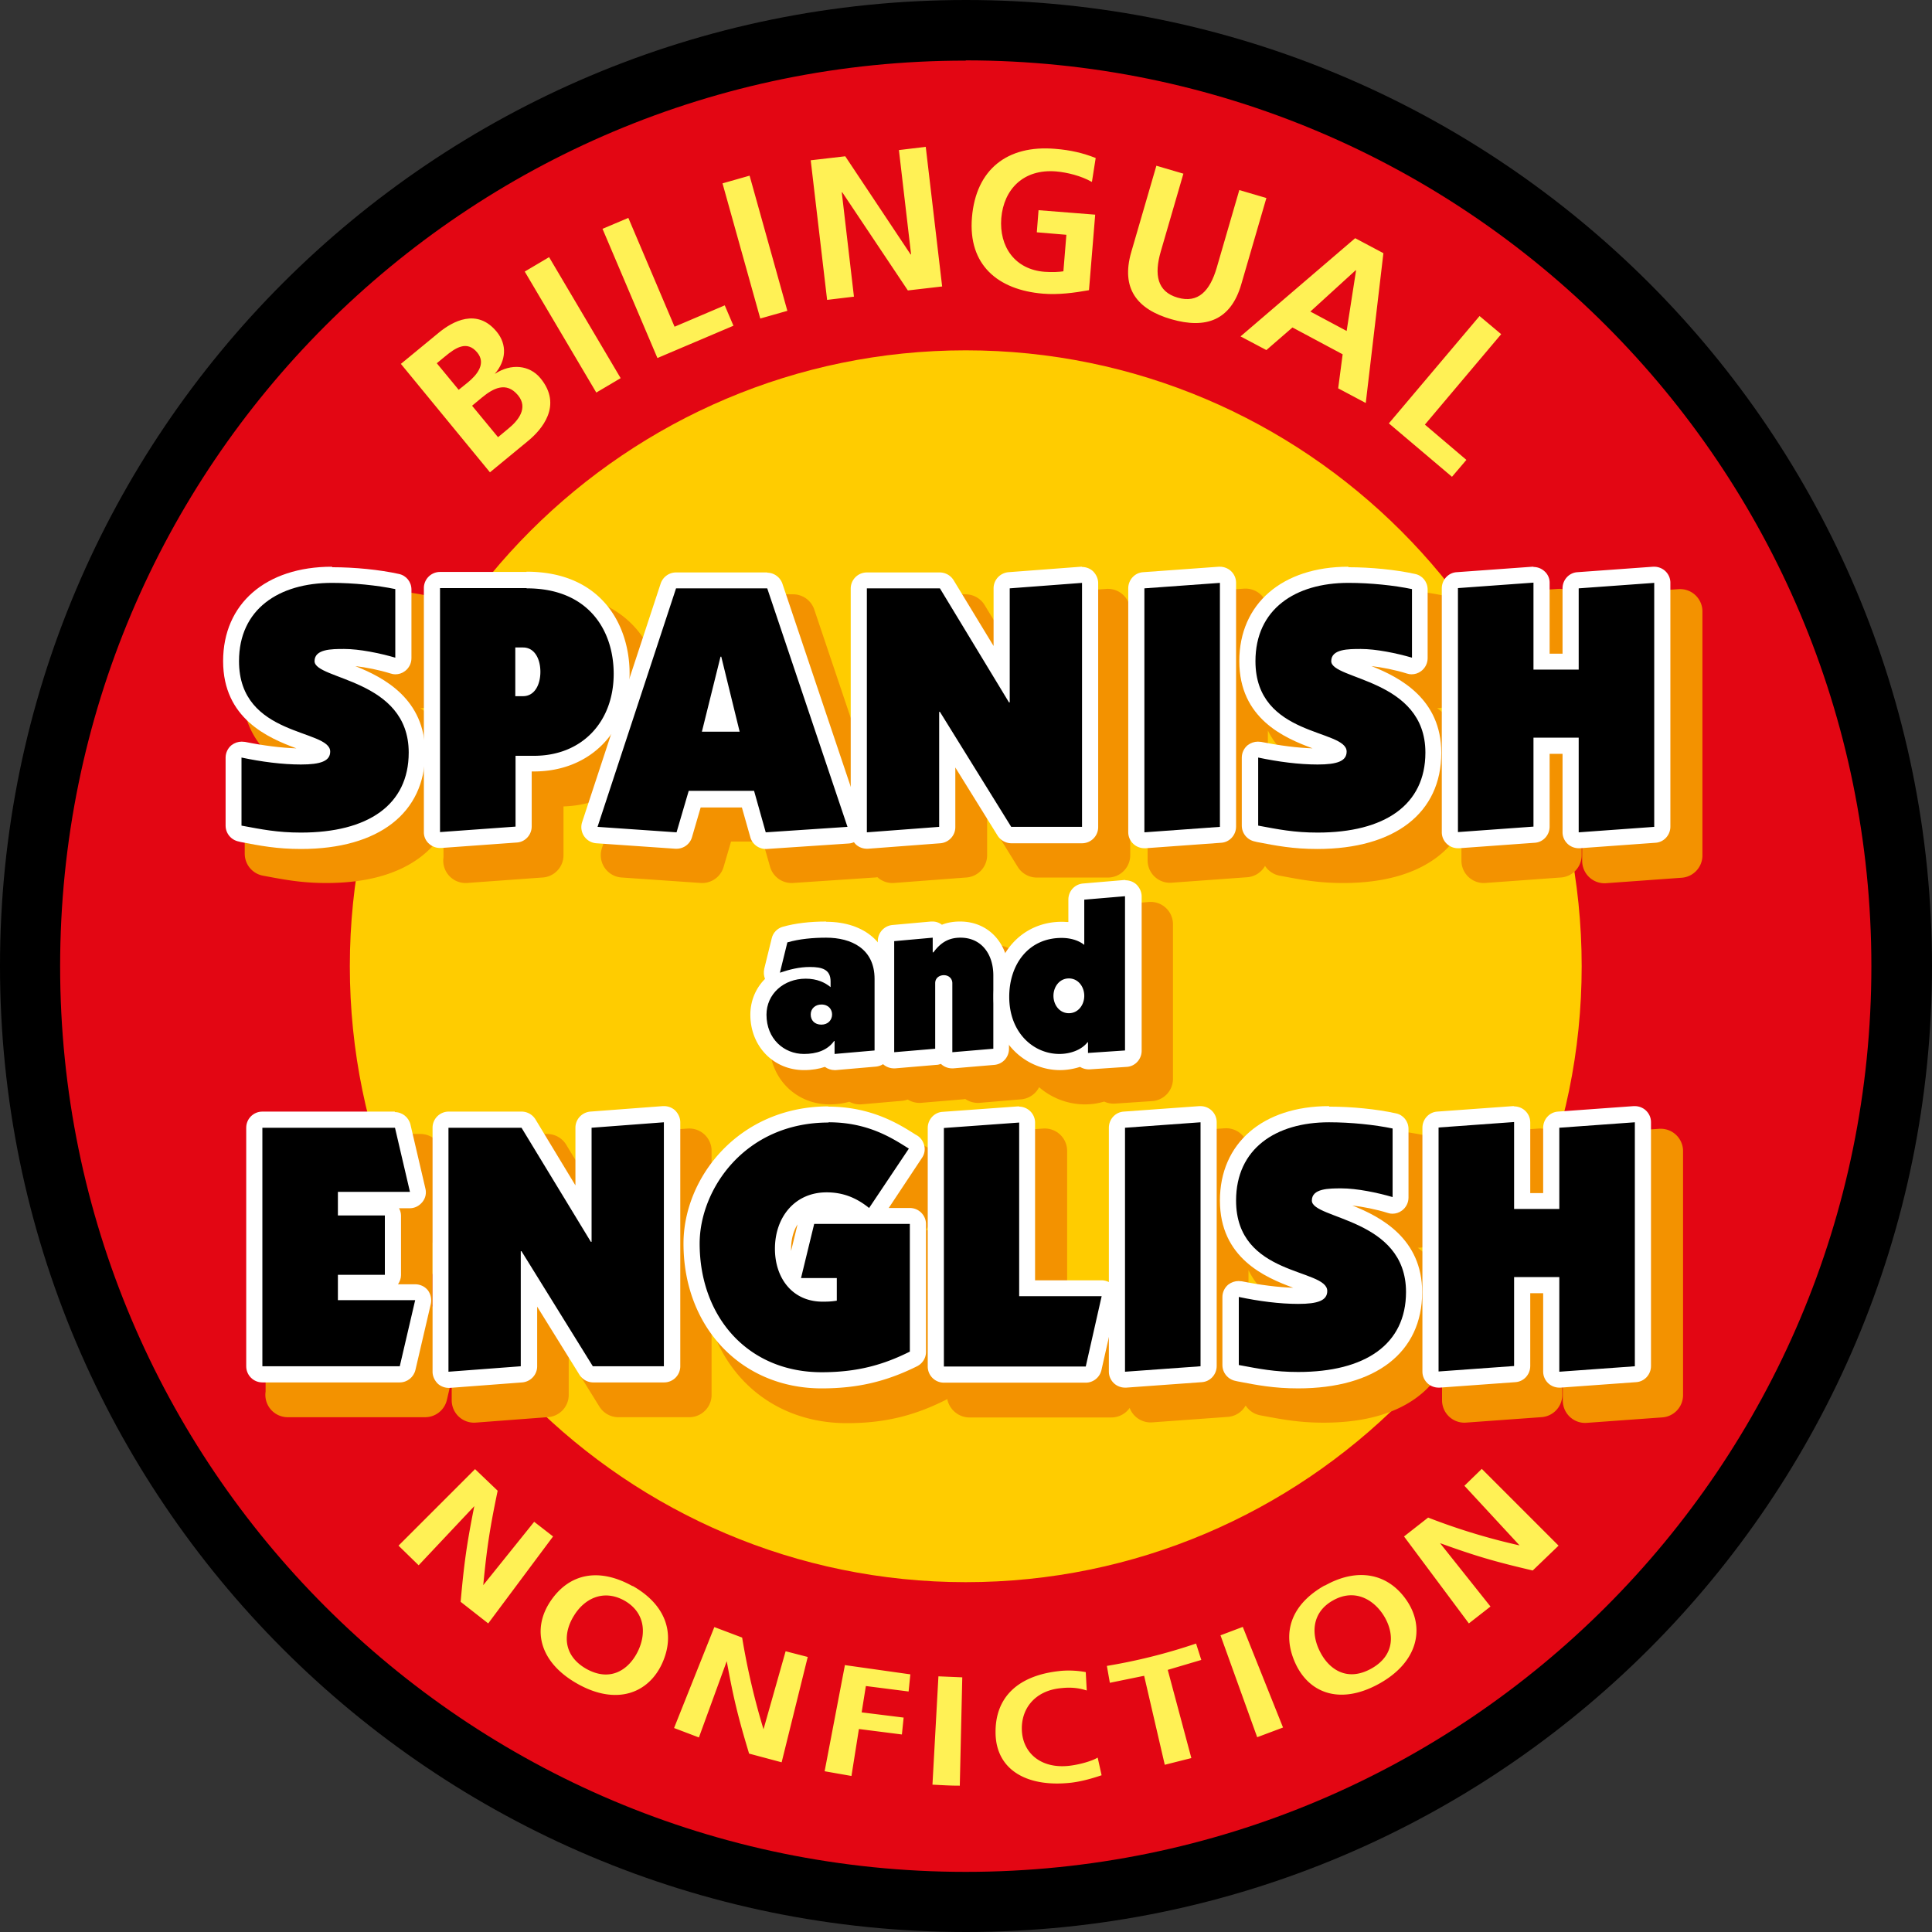
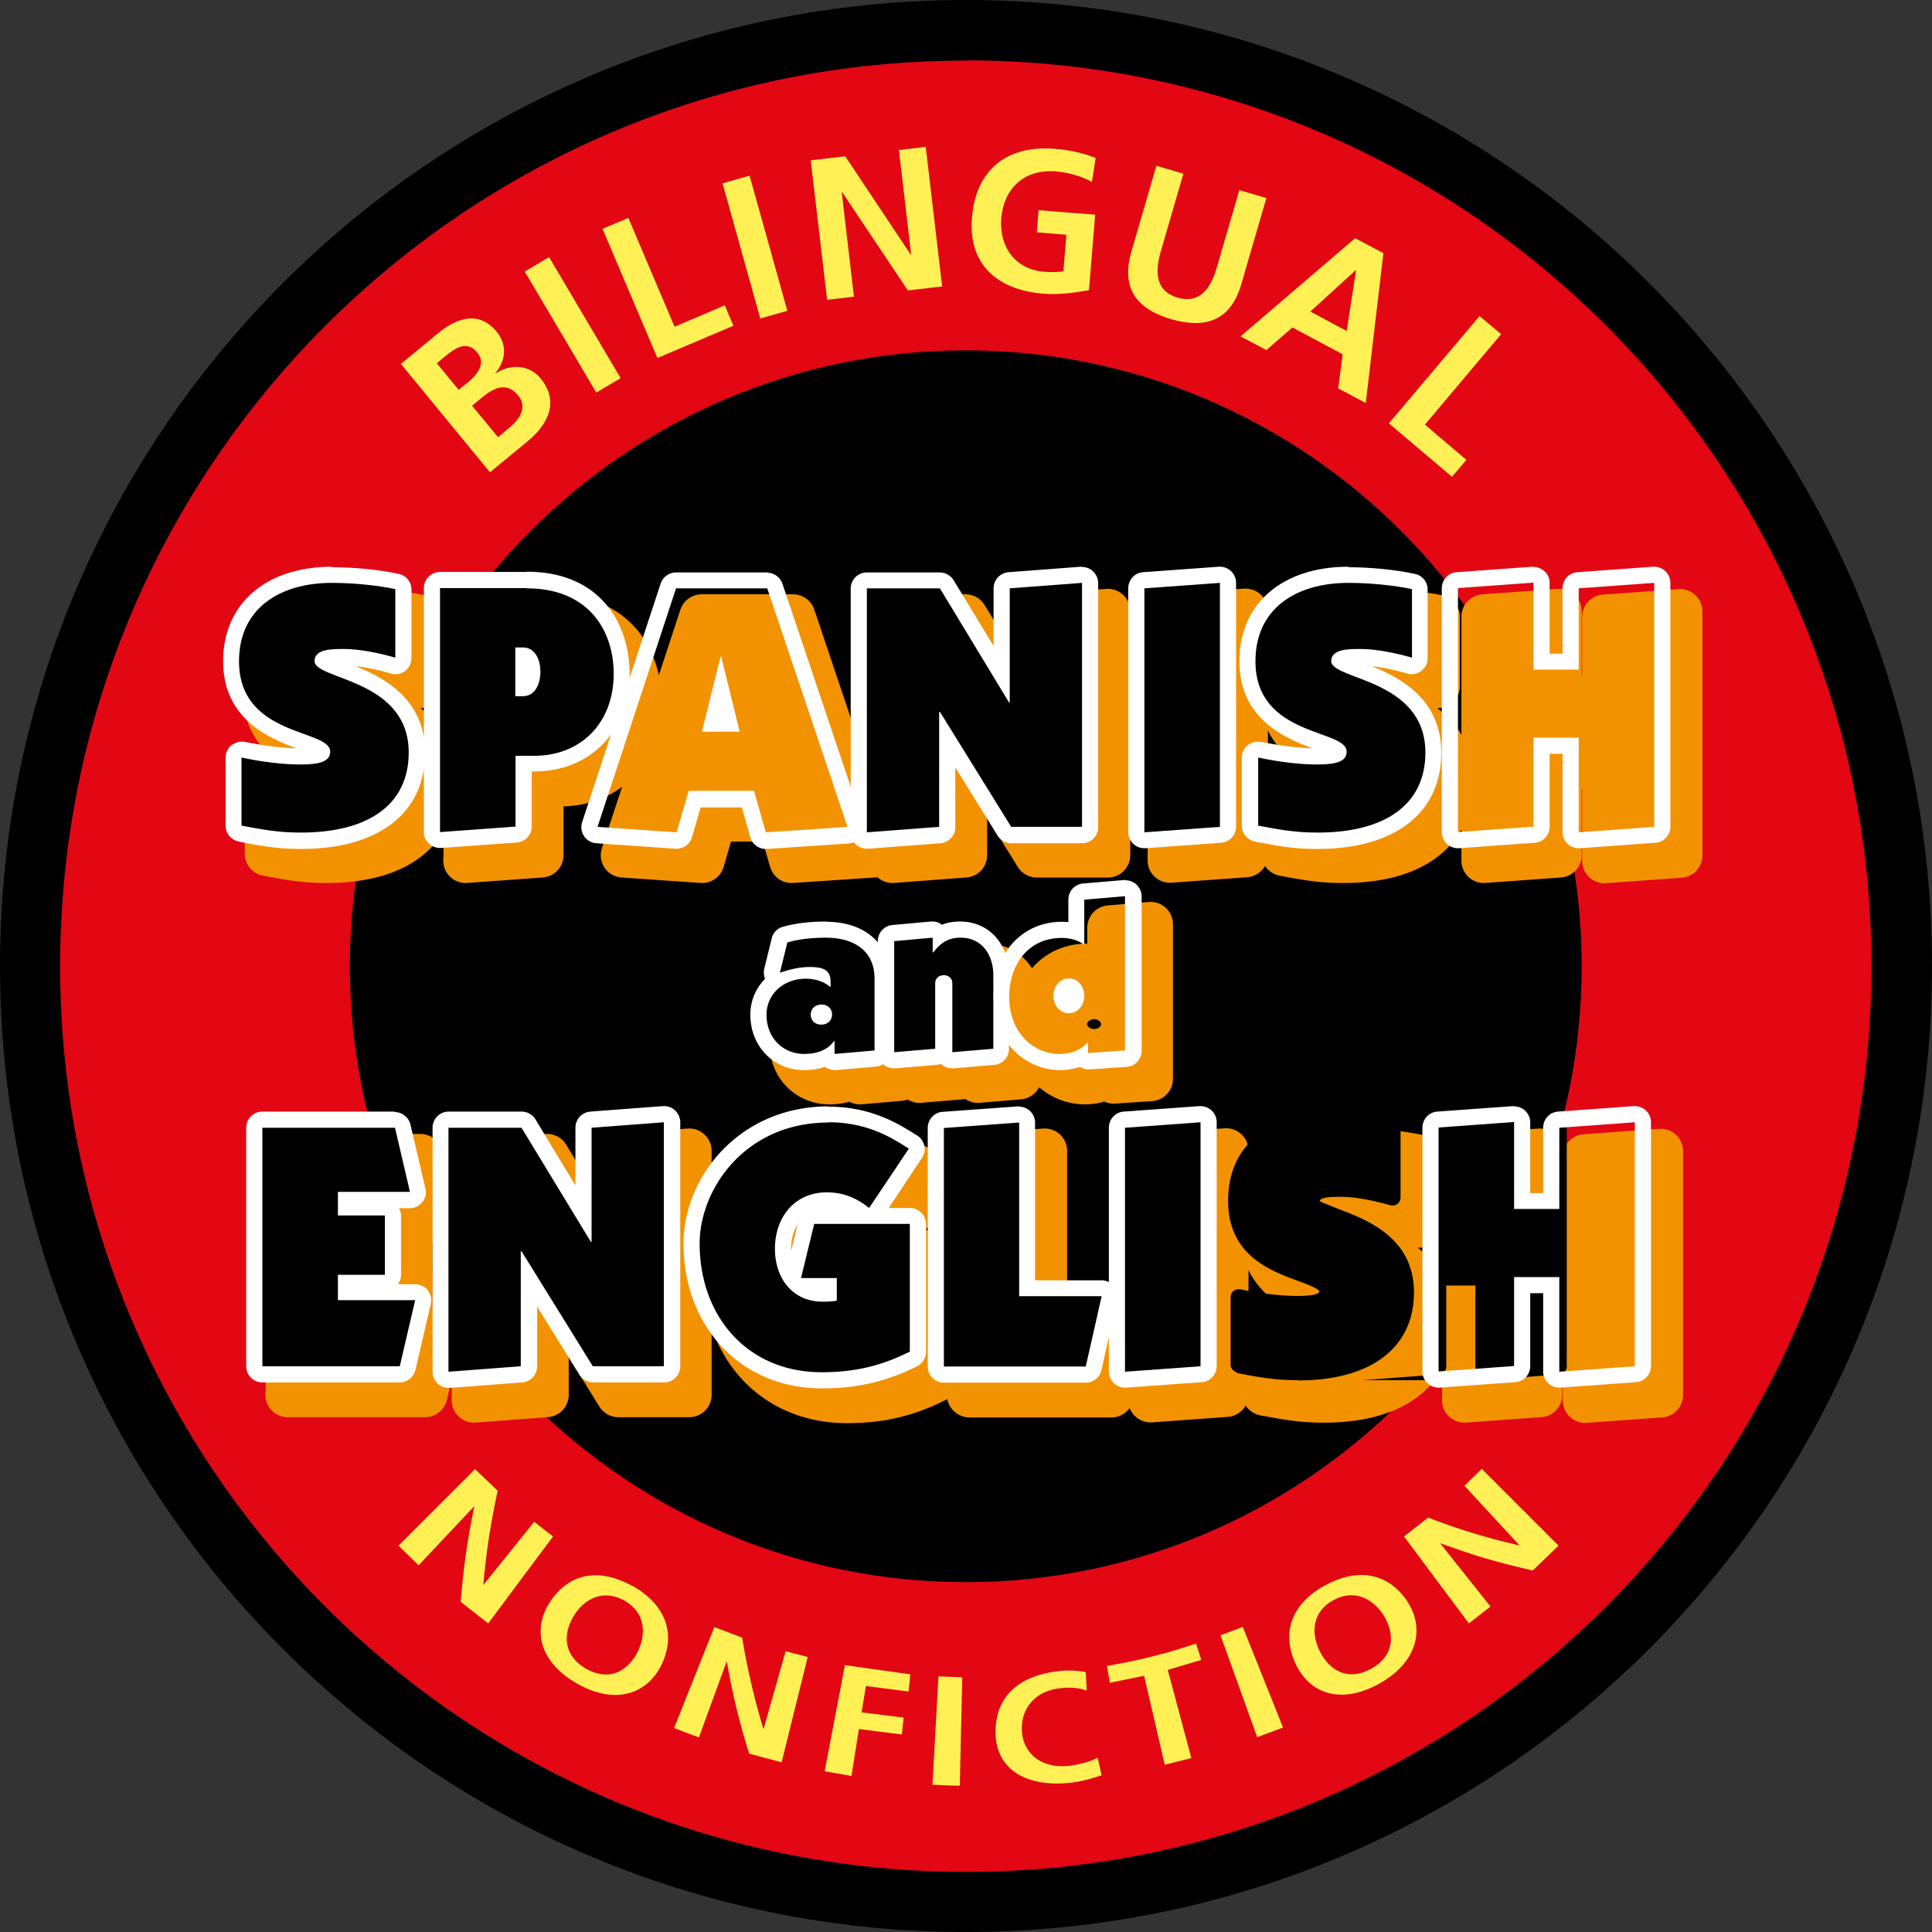
<svg xmlns="http://www.w3.org/2000/svg" viewBox="0 0 77.76 77.76">
  <rect x="0" y="0" width="77.76" height="77.76" fill="#333333" stroke="none" />
  <path d="m77.76,38.88c0,21.47-17.41,38.88-38.88,38.88S0,60.35,0,38.88,17.41,0,38.88,0s38.88,17.41,38.88,38.88Z" />
-   <path d="M38.87 69.5c-16.88 0-30.62-13.74-30.62-30.62S21.98 8.26 38.87 8.26 69.49 22 69.49 38.88 55.75 69.5 38.87 69.5z" fill="#fc0" />
  <path d="M38.87 14.1c13.67 0 24.79 11.12 24.79 24.79S52.54 63.68 38.87 63.68 14.08 52.56 14.08 38.89 25.2 14.1 38.87 14.1m0-11.66C18.74 2.43 2.42 18.75 2.42 38.89s16.32 36.45 36.45 36.45 36.45-16.32 36.45-36.45S59.01 2.43 38.87 2.43h0z" fill="#e30613" />
  <path d="M16.13 14.65l1.53-1.26c.56-.46 1.54-1 2.33-.04.43.52.38 1.17-.07 1.69h.01c.64-.42 1.38-.35 1.82.18.91 1.1.05 2.08-.5 2.53l-1.53 1.26-3.59-4.37zm2.33 1.04l.36-.29c.37-.3.76-.76.39-1.21-.42-.51-.89-.18-1.29.15l-.34.28.89 1.08zm1.58 1.91l.41-.34c.41-.33.82-.84.4-1.35-.47-.57-1-.28-1.44.08l-.41.34 1.04 1.26zm1.08-6.67l.98-.58 2.88 4.87-.98.58-2.88-4.87zm3.13-1.72l1.04-.44 1.86 4.38 2.02-.86.35.82-3.06 1.3-2.21-5.2zm4.83-1.83l1.09-.31 1.52 5.44-1.09.31-1.52-5.44zm3.56-.93l1.38-.16 2.63 3.95h.02l-.49-4.2 1.08-.13.66 5.62-1.38.16-2.64-3.95h-.02l.49 4.2-1.08.13-.66-5.62zm11.3.87c-.42-.24-.98-.38-1.43-.42-1.32-.11-2.11.72-2.21 1.88-.09 1.15.55 2.07 1.75 2.16.31.02.55.01.75-.02l.12-1.47-1.19-.1.07-.89 2.28.18-.25 3.04c-.61.11-1.24.19-1.85.14-1.82-.15-3.02-1.16-2.86-3.07.16-1.93 1.42-2.92 3.34-2.76.65.05 1.16.18 1.64.37l-.15.95zm2.6-.65l1.09.32-.91 3.13c-.27.93-.15 1.62.68 1.86s1.3-.28 1.57-1.2l.91-3.13 1.09.32-1.01 3.47c-.42 1.45-1.42 1.81-2.81 1.41s-2.04-1.24-1.62-2.7l1.01-3.47zm8.01 2.92l1.13.6-.71 6.03-1.11-.59.18-1.37-2.02-1.08-1.05.91-1.04-.55 4.61-3.95zm.02 1.29h-.01l-1.82 1.66 1.46.78.38-2.44zm4.98 1.84l.87.73-3.07 3.64 1.67 1.42-.58.68-2.54-2.15 3.65-4.32z" fill="#fff155" />
  <path d="M16.94 27.6c-.62-.18-1.44-.35-2.06-.35-.5 0-1.19 0-1.19.49 0 .76 3.79.7 3.79 3.68 0 2.11-1.64 3.22-4.34 3.22-.95 0-1.58-.13-2.39-.28v-2.74c.8.17 1.64.28 2.39.28.8 0 1.18-.14 1.18-.52 0-.92-3.67-.57-3.67-3.64 0-2.09 1.6-3.15 3.74-3.15a13.36 13.36 0 0 1 2.55.25v2.76zm1.81 7.04v-9.82h3.48c2.51 0 3.5 1.71 3.5 3.44 0 1.92-1.26 3.3-3.21 3.3h-.74v2.86l-3.04.22zm3.04-5.47h.31c.48 0 .7-.48.7-.98s-.22-.98-.7-.98h-.31v1.96zm6.46-4.35h3.67l3.23 9.6-3.29.22-.48-1.67h-2.63l-.49 1.67-3.18-.22 3.16-9.6zm1.82 2.74h-.03l-.76 3.02h1.52l-.74-3.02zm5.85-2.74h2.94l2.79 4.59h.03v-4.59l2.91-.22v9.82h-2.86l-2.87-4.63h-.03v4.63l-2.91.22v-9.82zm14.21-.23v9.82l-3.04.22v-9.82l3.04-.22zm7.73 3.01c-.62-.18-1.44-.35-2.06-.35-.5 0-1.19 0-1.19.49 0 .76 3.79.7 3.79 3.68 0 2.11-1.64 3.22-4.34 3.22-.95 0-1.58-.13-2.39-.28v-2.74c.8.17 1.64.28 2.39.28.8 0 1.18-.14 1.18-.52 0-.92-3.67-.57-3.67-3.64 0-2.09 1.59-3.15 3.74-3.15a13.36 13.36 0 0 1 2.55.25v2.76zm1.86 7.04v-9.82l3.04-.22v3.5h1.82v-3.27l3.04-.22v9.82l-3.04.22v-3.81h-1.82v3.58l-3.04.22zm-25.11 8.91v-.52h-.02c-.27.38-.72.52-1.21.52-.81 0-1.51-.61-1.51-1.58 0-.83.69-1.45 1.58-1.45.46 0 .78.16 1 .34v-.23c0-.48-.34-.58-.83-.58-.44 0-.82.1-1.21.23l.3-1.22c.48-.14 1.03-.19 1.57-.19 1.01 0 1.94.44 1.94 1.66v2.88l-1.61.14zm-.53-1.99c-.24 0-.43.16-.43.4s.16.41.43.41.43-.19.43-.41c0-.2-.14-.4-.43-.4zm4.49-2.68v.59h.04c.33-.45.68-.59 1.09-.59.84 0 1.32.66 1.32 1.52v2.95l-1.66.14v-2.78c0-.18-.14-.32-.34-.32-.19 0-.35.12-.35.32v2.64l-1.66.14v-4.47l1.55-.14zm7.74-1.67v6.21l-1.49.1v-.44h-.02c-.25.32-.71.47-1.13.47-1.04 0-2.02-.85-2.02-2.3 0-1.3.77-2.37 2.11-2.37.34 0 .66.09.9.28v-1.82l1.65-.14zm-2.27 4.71c.37 0 .61-.34.61-.7s-.24-.7-.61-.7-.62.34-.62.7.24.7.62.7zM11.59 56.14v-9.6h5.33l.6 2.58h-2.9v.95h1.89v2.39h-1.89v1.02h3.11l-.62 2.66h-5.53zm7.49-9.6h2.94l2.78 4.59h.03v-4.59l2.91-.22v9.82h-2.85l-2.87-4.63h-.03v4.63l-2.91.22v-9.82zm16.93 3.23c-.52-.42-1.06-.63-1.71-.63-1.29 0-2.09 1.01-2.09 2.27 0 1.18.7 2.13 1.92 2.13.25 0 .39-.01.57-.04v-.91h-1.44l.53-2.18h3.85v5.14c-1.06.53-2.11.83-3.55.83-2.98 0-4.91-2.24-4.91-5.18 0-2.17 1.81-4.87 5.19-4.87 1.61 0 2.59.66 3.23 1.06L36 49.78zm3 6.37v-9.6l3.04-.22v7h3.32l-.64 2.83h-5.71zm10.34-9.83v9.82l-3.04.22v-9.82l3.04-.22zm7.73 3.01c-.62-.18-1.44-.35-2.06-.35-.5 0-1.19 0-1.19.49 0 .76 3.79.7 3.79 3.68 0 2.11-1.64 3.22-4.34 3.22-.95 0-1.58-.13-2.39-.28v-2.74c.8.17 1.64.28 2.39.28.8 0 1.18-.14 1.18-.52 0-.92-3.67-.57-3.67-3.64 0-2.09 1.59-3.15 3.74-3.15a13.36 13.36 0 0 1 2.55.25v2.76zm1.86 7.04v-9.82l3.04-.22v3.5h1.82v-3.27l3.04-.22v9.82l-3.04.22v-3.81h-1.82v3.58l-3.04.22z" fill="#f39200" stroke="#f39200" stroke-linejoin="round" stroke-width="1.8" />
  <path d="M12.12 33.83c-.95 0-1.58-.12-2.37-.27-.15-.03-.35-.18-.35-.33v-2.74c0-.1.04-.19.12-.25.06-.05.13-.07.2-.07h.07c.85.18 1.65.27 2.33.27.26 0 .85-.02.85-.19-.04-.11-.54-.3-.84-.41-1.13-.41-2.83-1.03-2.83-3.23s1.56-3.47 4.06-3.47c.87 0 1.88.1 2.62.26.15.03.26.16.26.32v2.76c0 .1-.05.2-.13.26a.33.33 0 0 1-.19.06c-.03 0-.06 0-.09-.01-.55-.16-1.36-.34-1.97-.34-.26 0-.87 0-.87.17.06.05.48.21.78.33 1.13.43 3.01 1.15 3.01 3.35s-1.7 3.54-4.66 3.54z" />
  <path d="m13.36,23.46c.87,0,1.83.1,2.55.25v2.76c-.62-.18-1.44-.35-2.06-.35-.5,0-1.19,0-1.19.49,0,.76,3.79.7,3.79,3.68,0,2.11-1.64,3.22-4.34,3.22-.95,0-1.58-.13-2.39-.28v-2.74c.8.17,1.64.28,2.39.28.8,0,1.18-.14,1.18-.52,0-.92-3.67-.57-3.67-3.64,0-2.09,1.6-3.15,3.74-3.15m0-.65c-2.66,0-4.38,1.49-4.38,3.8s1.81,3.09,2.95,3.51c-.61-.02-1.33-.11-2.07-.26-.04,0-.09-.01-.13-.01-.15,0-.29.05-.41.14-.15.12-.24.31-.24.5v2.74c0,.31.22.58.53.64l.08.02c.78.15,1.45.28,2.43.28,3.12,0,4.99-1.45,4.99-3.87,0-2.16-1.65-3.03-2.81-3.49.43.05.95.15,1.43.3.06.02.12.03.18.03.14,0,.27-.04.39-.13.16-.12.26-.31.26-.52v-2.76c0-.31-.21-.57-.51-.63-.77-.17-1.77-.27-2.68-.27h0Z" fill="#fff" />
  <path d="M17.72 33.83a.31.31 0 0 1-.32-.33v-9.82c0-.18.15-.32.32-.32h3.48c2.82 0 3.82 2.03 3.82 3.77 0 2.14-1.45 3.63-3.53 3.63h-.42v2.53c0 .17-.13.31-.3.32l-3.06.23zm3.36-6.12c.28-.01.36-.42.36-.66s-.08-.64-.36-.66v1.31z" />
  <path d="M21.2 23.68c2.5 0 3.5 1.71 3.5 3.44 0 1.92-1.26 3.3-3.21 3.3h-.74v2.85l-3.04.22v-9.82h3.48m-.45 4.35h.31c.48 0 .7-.48.7-.98s-.22-.98-.7-.98h-.31v1.96m.45-5h-3.48a.65.65 0 0 0-.65.65v9.82a.61.61 0 0 0 .21.47c.12.11.28.17.44.17h.05l3.04-.22c.34-.02.6-.31.6-.65v-2.21h.09c2.27 0 3.85-1.62 3.85-3.95 0-1.89-1.09-4.09-4.15-4.09h0z" fill="#fff" />
-   <path d="M24.03 33.6c-.1 0-.19-.06-.25-.14s-.07-.19-.04-.28l3.16-9.6c.04-.13.17-.22.31-.22h3.67c.14 0 .26.09.31.22l3.23 9.6c.03.1.02.2-.04.28s-.15.14-.25.14l-3.31.23a.33.33 0 0 1-.31-.24l-.41-1.43h-2.14l-.42 1.43a.32.32 0 0 1-.31.23l-3.2-.23zm5.33-4.48l-.35-1.41-.35 1.41h.7z" />
  <path d="M30.88 23.68l3.23 9.6-3.29.22-.47-1.67h-2.63l-.49 1.67-3.18-.22 3.16-9.6h3.67m-2.63 5.77h1.52l-.74-3.02H29l-.75 3.02m2.63-6.41h-3.67c-.28 0-.53.18-.62.45l-3.16 9.6a.65.65 0 0 0 .57.85l3.18.22h.05c.29 0 .54-.19.62-.46l.35-1.2h1.66l.34 1.2a.65.65 0 0 0 .62.47h.04l3.29-.22c.2-.01.38-.12.49-.29s.14-.38.08-.57l-3.23-9.6c-.09-.26-.34-.44-.61-.44h0z" fill="#fff" />
  <path d="M34.89 33.83a.31.31 0 0 1-.32-.33v-9.82c0-.18.15-.32.32-.32h2.94a.33.33 0 0 1 .28.16l2.21 3.65v-3.48c0-.17.13-.31.3-.32l2.94-.23a.31.31 0 0 1 .32.33v9.82c0 .18-.15.32-.32.32h-2.85c-.11 0-.22-.06-.28-.15l-2.3-3.71v3.54c0 .17-.13.31-.3.32l-2.94.23z" />
  <path d="M43.55 23.46v9.82H40.7l-2.87-4.63h-.03v4.63l-2.91.22v-9.82h2.94l2.78 4.59h.03v-4.59l2.91-.22m0-.65h-.05l-2.91.22c-.34.03-.6.31-.6.65V26l-1.61-2.65a.66.66 0 0 0-.55-.31h-2.94a.65.65 0 0 0-.65.65v9.82c0 .18.08.35.21.48.12.11.28.17.44.17h.05l2.91-.22c.34-.03.6-.31.6-.65v-2.4l1.7 2.74a.66.66 0 0 0 .55.31h2.85a.65.65 0 0 0 .65-.65v-9.82c0-.18-.08-.35-.21-.48-.12-.11-.28-.17-.44-.17h0z" fill="#fff" />
  <path d="M46.07 33.83a.31.31 0 0 1-.32-.33v-9.82c0-.17.13-.31.3-.32l3.06-.23a.31.31 0 0 1 .32.33v9.82c0 .17-.13.31-.3.32l-3.06.23z" />
  <use href="#B" fill="#fff" />
  <path d="M53.04 33.83c-.95 0-1.58-.12-2.37-.27-.15-.03-.35-.18-.35-.33v-2.74c0-.1.04-.19.12-.25.06-.05.13-.07.2-.07h.07c.85.18 1.65.27 2.33.27.26 0 .85-.02.85-.19-.04-.11-.54-.3-.84-.41-1.12-.41-2.83-1.03-2.83-3.23s1.56-3.47 4.06-3.47a13.37 13.37 0 0 1 2.62.26c.15.03.26.16.26.32v2.76c0 .1-.05.2-.13.26a.33.33 0 0 1-.19.06c-.03 0-.06 0-.09-.01-.55-.16-1.36-.34-1.97-.34-.26 0-.87 0-.87.17.06.05.48.21.78.33 1.13.43 3.01 1.15 3.01 3.35s-1.7 3.54-4.66 3.54z" />
  <path d="m54.28,23.46c.87,0,1.83.1,2.55.25v2.76c-.62-.18-1.44-.35-2.06-.35-.5,0-1.19,0-1.19.49,0,.76,3.79.7,3.79,3.68,0,2.11-1.64,3.22-4.34,3.22-.95,0-1.58-.13-2.39-.28v-2.74c.8.17,1.64.28,2.39.28.8,0,1.17-.14,1.17-.52,0-.92-3.67-.57-3.67-3.64,0-2.09,1.6-3.15,3.74-3.15m0-.65c-2.66,0-4.39,1.49-4.39,3.8s1.81,3.09,2.95,3.51c-.61-.02-1.32-.11-2.07-.26-.04,0-.09-.01-.13-.01-.15,0-.29.05-.41.14-.15.12-.24.31-.24.5v2.74c0,.31.22.58.53.64l.08.02c.78.15,1.45.28,2.43.28,3.12,0,4.99-1.45,4.99-3.87,0-2.16-1.65-3.03-2.81-3.49.43.05.95.15,1.43.3.06.02.12.03.18.03.14,0,.27-.04.39-.13.16-.12.26-.31.26-.52v-2.76c0-.31-.21-.57-.51-.63-.77-.17-1.78-.27-2.68-.27h0Z" fill="#fff" />
-   <path d="M63.55 33.83a.31.31 0 0 1-.32-.33v-3.48h-1.17v3.26c0 .17-.13.31-.3.32l-3.06.23a.31.31 0 0 1-.32-.33v-9.82c0-.17.13-.31.3-.32l3.06-.23a.31.31 0 0 1 .32.33v3.17h1.17v-2.95c0-.17.13-.31.3-.32l3.06-.23a.31.31 0 0 1 .32.33v9.82c0 .17-.13.31-.3.32l-3.06.23z" />
  <path d="M66.58 23.46v9.82l-3.04.22v-3.81h-1.82v3.58l-3.04.22v-9.82l3.04-.22v3.5h1.82v-3.27l3.04-.22m-4.86-.65h-.05l-3.04.22c-.34.02-.6.31-.6.65v9.82c0 .18.08.35.21.47.12.11.28.17.44.17h.05l3.04-.22c.34-.02.6-.31.6-.65v-2.93h.52v3.16c0 .18.08.35.21.47.12.11.28.17.44.17h.05l3.04-.22c.34-.02.6-.31.6-.65v-9.82c0-.18-.08-.35-.21-.47-.12-.11-.28-.17-.44-.17h-.05l-3.04.22c-.34.02-.6.31-.6.65v2.63h-.52v-2.85a.61.61 0 0 0-.21-.47c-.12-.11-.28-.17-.44-.17h0z" fill="#fff" />
  <path d="M32.35 42.74c-1.05 0-1.83-.82-1.83-1.9a1.73 1.73 0 0 1 .72-1.4c-.03-.01-.05-.03-.08-.05-.09-.08-.12-.2-.09-.31l.3-1.22c.03-.11.11-.2.23-.23.47-.13 1.02-.2 1.66-.2 1.4 0 2.27.76 2.27 1.98v2.88c0 .17-.13.31-.3.32l-1.64.14a.31.31 0 0 1-.22-.09c-.03-.03-.06-.07-.08-.11-.26.13-.57.19-.93.19zm.7-1.99s-.11 0-.11.08c0 .03 0 .09.11.09.08 0 .1-.03.1-.09 0-.05-.03-.08-.1-.08z" />
  <path d="M33.25 37.74c1.01 0 1.95.44 1.95 1.66v2.88l-1.61.14v-.52h-.02c-.27.38-.72.52-1.21.52-.81 0-1.51-.61-1.51-1.58 0-.83.69-1.45 1.58-1.45.46 0 .78.16 1 .34v-.23c0-.48-.34-.58-.83-.58-.44 0-.82.1-1.21.23l.3-1.22c.48-.14 1.03-.19 1.57-.19m-.2 3.5c.27 0 .43-.19.43-.41 0-.2-.14-.4-.43-.4-.24 0-.43.16-.43.4s.16.41.43.41m.2-4.15c-.67 0-1.25.07-1.75.21-.22.06-.4.24-.45.47l-.3 1.22c-.03.14-.02.28.03.41-.37.37-.59.88-.59 1.44 0 1.27.93 2.23 2.16 2.23.33 0 .61-.05.84-.13.11.08.25.13.39.13h.05l1.61-.14c.34-.03.59-.31.59-.65V39.4c0-1.4-1.02-2.3-2.59-2.3h0z" fill="#fff" />
  <path d="M38.33 42.67a.31.31 0 0 1-.32-.33v-2.78l-.04 2.64c0 .17-.13.31-.3.32l-1.68.14a.31.31 0 0 1-.32-.33v-4.47c0-.17.13-.31.3-.32l1.58-.14a.31.31 0 0 1 .22.09.38.38 0 0 1 .09.13c.24-.15.51-.22.82-.22.98 0 1.65.74 1.65 1.84v2.95c0 .17-.13.31-.3.32l-1.68.14z" />
  <path d="M38.66 37.74c.84 0 1.32.66 1.32 1.52v2.95l-1.65.14v-2.78c0-.18-.14-.32-.34-.32-.19 0-.35.12-.35.32v2.64l-1.65.14v-4.47l1.55-.14v.59h.03c.33-.45.68-.59 1.09-.59m-1.13-.65h-.06l-1.55.14c-.33.03-.59.31-.59.65v4.47c0 .18.08.35.21.48.12.11.28.17.44.17h.05l1.65-.14c.07 0 .13-.02.19-.04a.66.66 0 0 0 .45.18h.05l1.65-.14c.34-.03.59-.31.59-.65v-2.95c0-1.28-.81-2.17-1.97-2.17-.26 0-.51.04-.73.13a.61.61 0 0 0-.39-.13h0z" fill="#fff" />
-   <path d="M42.64 42.74c-1.14 0-2.35-.92-2.35-2.63 0-1.59 1-2.7 2.43-2.7a2.14 2.14 0 0 1 .58.08V36.2c0-.17.13-.31.3-.32l1.68-.14a.31.31 0 0 1 .32.33v6.21c0 .17-.13.31-.3.32l-1.51.1a.31.31 0 0 1-.22-.09c-.02-.02-.04-.04-.05-.07-.25.12-.55.19-.88.19zm.37-3.04c-.22 0-.3.23-.3.38s.08.38.3.38c.2 0 .29-.22.29-.38s-.09-.38-.29-.38z" />
  <path d="M45.28 36.07v6.21l-1.49.1v-.43h-.02c-.25.32-.71.47-1.13.47-1.04 0-2.02-.85-2.02-2.3 0-1.3.77-2.37 2.11-2.37.34 0 .67.09.91.28v-1.82l1.65-.14m-2.27 4.71c.38 0 .62-.34.62-.7s-.24-.7-.62-.7-.62.34-.62.7.24.7.62.7m2.27-5.36h-.05l-1.65.14c-.34.03-.59.31-.59.65v.9c-.08 0-.17-.01-.26-.01-1.6 0-2.75 1.27-2.75 3.02 0 1.92 1.38 2.95 2.67 2.95.29 0 .56-.05.81-.13a.68.68 0 0 0 .35.1h.04l1.49-.1c.34-.02.6-.31.6-.65v-6.21c0-.18-.08-.35-.21-.48-.12-.11-.28-.17-.44-.17h0z" fill="#fff" />
  <path d="m10.56,55.32c-.18,0-.32-.15-.32-.32v-9.6c0-.18.15-.32.32-.32h5.33c.15,0,.28.1.32.25l.6,2.57c.02.1,0,.2-.06.27-.06.08-.15.12-.25.12h-2.57v.3h1.57c.18,0,.32.15.32.32v2.39c0,.18-.15.32-.32.32h-1.57v.37h2.78c.1,0,.19.05.25.12.06.08.08.18.06.27l-.62,2.66c-.03.15-.16.25-.32.25h-5.53Z" />
  <path d="m15.9,45.4l.6,2.57h-2.9v.95h1.89v2.39h-1.89v1.02h3.11l-.62,2.66h-5.53v-9.6h5.33m0-.65h-5.33c-.36,0-.65.29-.65.65v9.6c0,.36.29.65.65.65h5.53c.3,0,.56-.21.63-.5l.62-2.66c.04-.19,0-.39-.12-.55-.12-.15-.31-.24-.51-.24h-.69c.07-.11.12-.23.12-.37v-2.39c0-.11-.03-.21-.08-.3h.43c.2,0,.38-.09.51-.25s.17-.36.12-.55l-.6-2.57c-.07-.29-.33-.5-.63-.5h0Z" fill="#fff" />
  <path d="M18.05 55.55a.31.31 0 0 1-.32-.33V45.4c0-.18.15-.32.32-.32h2.94a.33.33 0 0 1 .28.16l2.21 3.65v-3.48c0-.17.13-.31.3-.32l2.94-.23a.31.31 0 0 1 .32.33v9.82c0 .18-.15.32-.32.32h-2.86c-.11 0-.22-.06-.28-.15l-2.3-3.71v3.54c0 .17-.13.31-.3.32l-2.94.23z" />
  <path d="M26.72 45.17v9.82h-2.86l-2.87-4.63h-.03v4.63l-2.91.22v-9.82h2.94l2.79 4.59h.03v-4.59l2.91-.22m0-.65h-.05l-2.91.22c-.34.03-.6.31-.6.65v2.32l-1.61-2.66a.66.66 0 0 0-.55-.31h-2.94a.65.65 0 0 0-.65.65v9.82c0 .18.08.35.21.48.12.11.28.17.44.17h.05l2.91-.22c.34-.03.6-.31.6-.65v-2.4l1.7 2.74a.66.66 0 0 0 .55.31h2.86a.65.65 0 0 0 .65-.65v-9.82c0-.18-.08-.35-.21-.48-.12-.11-.28-.17-.44-.17h0z" fill="#fff" />
  <path d="M33.07 55.55c-3.08 0-5.24-2.26-5.24-5.5 0-2.5 2.11-5.19 5.52-5.19 1.65 0 2.66.64 3.34 1.07.07.05.16.14.18.23s.04.2-.01.27l-1.6 2.39c-.04.06-.1.1-.16.13h1.53c.18 0 .32.15.32.32v5.14c0 .12-.07.23-.18.29-1.21.6-2.31.86-3.7.86zm-.93-3.8c.25.2.57.32.97.32h.25v-.3h-1.12s-.07 0-.1-.02zm1.14-3.43c-1.04 0-1.76.8-1.76 1.94 0 .47.13.94.42 1.28-.02-.06-.02-.12 0-.18l.53-2.18c.04-.15.17-.25.31-.25h2.1s-.07-.03-.1-.05c-.47-.38-.95-.56-1.5-.56z" />
  <path d="M33.35 45.17c1.61 0 2.59.66 3.23 1.06l-1.6 2.39c-.52-.42-1.06-.63-1.71-.63-1.29 0-2.08 1.01-2.08 2.27 0 1.18.7 2.13 1.92 2.13.25 0 .39-.01.57-.04v-.91h-1.44l.53-2.18h3.85v5.14c-1.06.53-2.11.83-3.55.83-2.98 0-4.91-2.24-4.91-5.18 0-2.17 1.81-4.87 5.19-4.87m0-.65c-3.61 0-5.84 2.86-5.84 5.52 0 3.38 2.34 5.83 5.56 5.83 1.44 0 2.59-.27 3.84-.89.22-.11.36-.33.36-.58v-5.14a.65.65 0 0 0-.65-.65h-.85l1.34-2.02a.61.61 0 0 0 .09-.49c-.04-.17-.14-.32-.29-.41l-.07-.04c-.66-.42-1.77-1.12-3.51-1.12h0zm-1.51 5.82v-.08c0-.35.08-.71.26-.99l-.26 1.07h0z" fill="#fff" />
  <path d="M37.98 55.32c-.18 0-.32-.15-.32-.32v-9.6c0-.17.13-.31.3-.32l3.06-.23a.31.31 0 0 1 .32.33v6.67h2.99c.1 0 .19.04.25.12s.08.18.06.27L44 55.07c-.03.15-.16.25-.32.25h-5.71z" />
  <path d="M41.02 45.17v7h3.32L43.7 55h-5.71v-9.6l3.04-.22m0-.65h-.05l-3.04.22c-.34.02-.6.31-.6.65V55a.65.65 0 0 0 .65.65h5.71c.3 0 .56-.21.63-.5l.64-2.83a.65.65 0 0 0-.13-.55c-.12-.15-.31-.24-.51-.24h-2.67v-6.35c0-.18-.08-.35-.21-.47-.12-.11-.28-.17-.44-.17h0z" fill="#fff" />
  <path d="M45.28 55.55a.31.31 0 0 1-.32-.33V45.4c0-.17.13-.31.3-.32l3.06-.23a.31.31 0 0 1 .32.33V55c0 .17-.13.31-.3.32l-3.06.23z" />
  <use href="#B" x="-0.78" y="21.71" fill="#fff" />
  <path d="M52.25 55.55c-.95 0-1.58-.12-2.37-.27-.15-.03-.35-.18-.35-.33v-2.74c0-.1.04-.19.12-.25.06-.05.13-.07.2-.07h.07c.85.18 1.65.27 2.33.27.26 0 .85-.02.85-.19-.04-.11-.54-.3-.84-.41-1.12-.41-2.83-1.03-2.83-3.23s1.56-3.47 4.06-3.47a13.37 13.37 0 0 1 2.62.26c.15.03.26.16.26.32v2.76c0 .1-.05.2-.13.26a.33.33 0 0 1-.19.06c-.03 0-.06 0-.09-.01-.52-.15-1.35-.34-1.97-.34-.26 0-.87 0-.87.17.06.05.48.21.78.33 1.13.43 3.01 1.15 3.01 3.35s-1.7 3.54-4.66 3.54z" />
-   <path d="m53.5,45.17c.87,0,1.83.1,2.55.25v2.76c-.62-.18-1.44-.35-2.06-.35-.5,0-1.19,0-1.19.49,0,.76,3.79.7,3.79,3.68,0,2.11-1.64,3.22-4.34,3.22-.95,0-1.58-.13-2.39-.28v-2.74c.8.17,1.64.28,2.39.28.8,0,1.17-.14,1.17-.52,0-.92-3.67-.57-3.67-3.64,0-2.09,1.6-3.15,3.74-3.15m0-.65c-2.66,0-4.39,1.49-4.39,3.8s1.81,3.09,2.95,3.51c-.61-.02-1.32-.11-2.07-.26-.04,0-.09-.01-.13-.01-.15,0-.29.05-.41.14-.15.12-.24.31-.24.5v2.74c0,.31.22.58.53.64l.09.02c.78.15,1.45.28,2.43.28,3.12,0,4.99-1.45,4.99-3.87,0-2.15-1.65-3.03-2.81-3.49.43.05.95.15,1.43.3.06.02.12.03.18.03.14,0,.27-.04.39-.13.16-.12.26-.31.26-.52v-2.76c0-.31-.21-.57-.51-.63-.77-.17-1.78-.27-2.68-.27h0Z" fill="#fff" />
-   <path d="M57.91 55.55a.31.31 0 0 1-.32-.33V45.4c0-.17.13-.31.3-.32l3.06-.23a.31.31 0 0 1 .32.33v3.17h1.17V45.4c0-.17.13-.31.3-.32l3.06-.23a.31.31 0 0 1 .32.33V55c0 .17-.13.31-.3.32l-3.06.23a.31.31 0 0 1-.32-.33v-3.48h-1.17V55c0 .17-.13.31-.3.32l-3.06.23z" />
+   <path d="M57.91 55.55a.31.31 0 0 1-.32-.33V45.4c0-.17.13-.31.3-.32l3.06-.23a.31.31 0 0 1 .32.33v3.17h1.17V45.4c0-.17.13-.31.3-.32a.31.31 0 0 1 .32.33V55c0 .17-.13.31-.3.32l-3.06.23a.31.31 0 0 1-.32-.33v-3.48h-1.17V55c0 .17-.13.31-.3.32l-3.06.23z" />
  <path d="M65.8 45.17v9.82l-3.04.22V51.4h-1.82v3.58l-3.04.22v-9.82l3.04-.22v3.5h1.82v-3.27l3.04-.22m-4.86-.65h-.05l-3.04.22c-.34.02-.6.31-.6.65v9.82c0 .18.08.35.21.47.12.11.28.17.44.17h.05l3.04-.22c.34-.02.6-.31.6-.65v-2.93h.52v3.16c0 .18.08.35.21.47.12.11.28.17.44.17h.05l3.04-.22c.34-.02.6-.31.6-.65v-9.82c0-.18-.08-.35-.21-.47-.12-.11-.28-.17-.44-.17h-.05l-3.04.22c-.34.02-.6.31-.6.65v2.63h-.52v-2.85c0-.18-.08-.35-.21-.47-.12-.11-.28-.17-.44-.17h0z" fill="#fff" />
  <path d="M19.12 59.13l.91.87c-.31 1.49-.43 2.25-.58 3.8l2.05-2.55.76.59-2.61 3.5-1.11-.87c.14-1.57.25-2.35.55-3.85L16.85 63l-.81-.79 3.09-3.09zm6.34 4.7c1.33.75 1.74 1.91 1.19 3.12-.55 1.2-1.83 1.7-3.39.83-1.58-.88-1.85-2.23-1.1-3.34s1.94-1.36 3.3-.6zm-1.86 3.34c.99.55 1.72.01 2.07-.7.34-.69.32-1.56-.54-2.05-.87-.48-1.63-.05-2.03.61-.42.67-.48 1.58.5 2.14zm5.16-1.68l1.11.42a28.93 28.93 0 0 0 .86 3.69l.89-3.14.89.23-1.05 4.24-1.31-.35c-.45-1.49-.63-2.24-.9-3.72l-1.12 3.07-1-.38 1.62-4.06zm5.26 1.53l2.62.37-.07.69-1.72-.22-.17 1.06 1.69.21-.07.68-1.73-.22-.3 1.89-1.08-.19.82-4.29zm3.76.45l.95.04-.1 4.36c-.44 0-.66-.02-1.1-.04l.24-4.36zm6.56 3.98c-.38.13-.81.25-1.22.3-1.77.2-3.02-.5-3.05-1.98-.03-1.49.94-2.33 2.54-2.51.31-.04.73-.03 1.09.04l.04.74c-.4-.13-.73-.13-1.08-.09-1 .11-1.58.82-1.53 1.72.05.89.77 1.53 1.91 1.4.42-.05.91-.19 1.14-.33l.16.72zm1.7-4l-1.37.28-.12-.68a22.72 22.72 0 0 0 3.59-.9l.21.66-1.35.4.95 3.55-1.07.27-.83-3.58zm3.08-1.63l.9-.34 1.62 4.05-1.04.39-1.48-4.11zm4.2-2c1.33-.75 2.56-.49 3.3.6s.46 2.47-1.1 3.34c-1.58.88-2.84.39-3.39-.83s-.16-2.36 1.19-3.12zm1.87 3.34c.99-.55.92-1.47.5-2.14-.41-.65-1.17-1.09-2.03-.61-.87.48-.89 1.36-.54 2.05.35.71 1.08 1.25 2.07.7zm1.32-5.32l.97-.76a25.37 25.37 0 0 0 3.68 1.12l-2.22-2.4.7-.68 3.09 3.09-1.04 1c-1.54-.36-2.29-.58-3.73-1.1l2.03 2.55-.87.68-2.61-3.5z" fill="#fff155" />
  <defs>
    <path id="B" d="M49.1 23.46v9.82l-3.04.22v-9.82l3.04-.22m0-.65h-.05l-3.04.22c-.34.02-.6.31-.6.65v9.82c0 .18.08.35.21.47.12.11.28.17.44.17h.05l3.04-.22c.34-.02.6-.31.6-.65v-9.82c0-.18-.08-.35-.21-.47-.12-.11-.28-.17-.44-.17h0z" />
  </defs>
</svg>